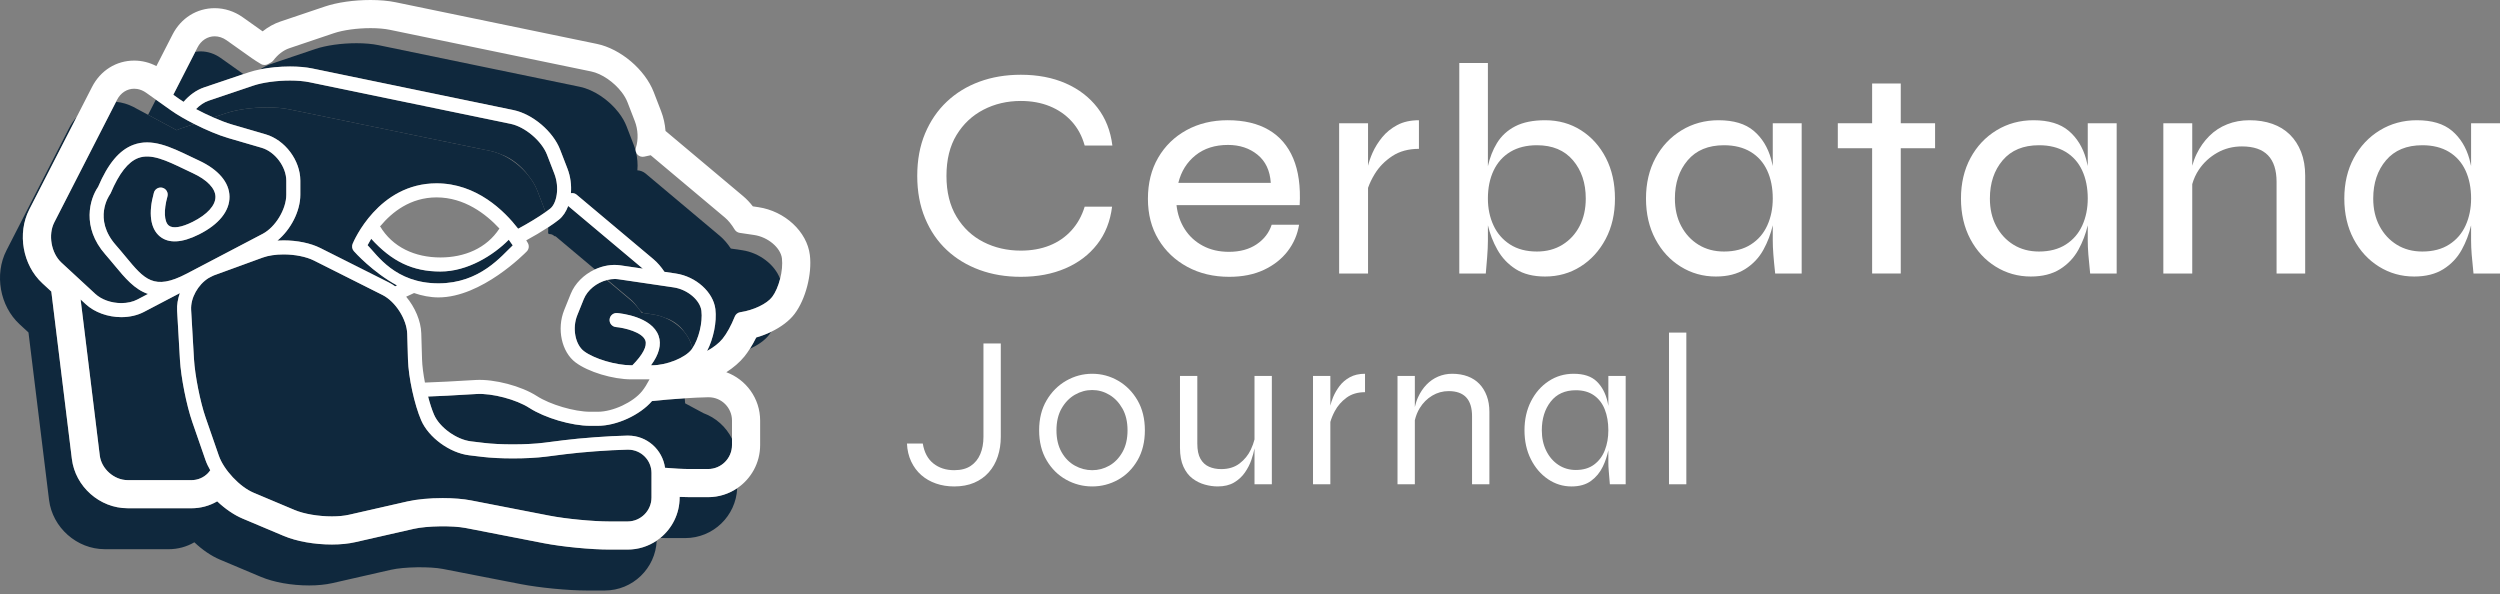
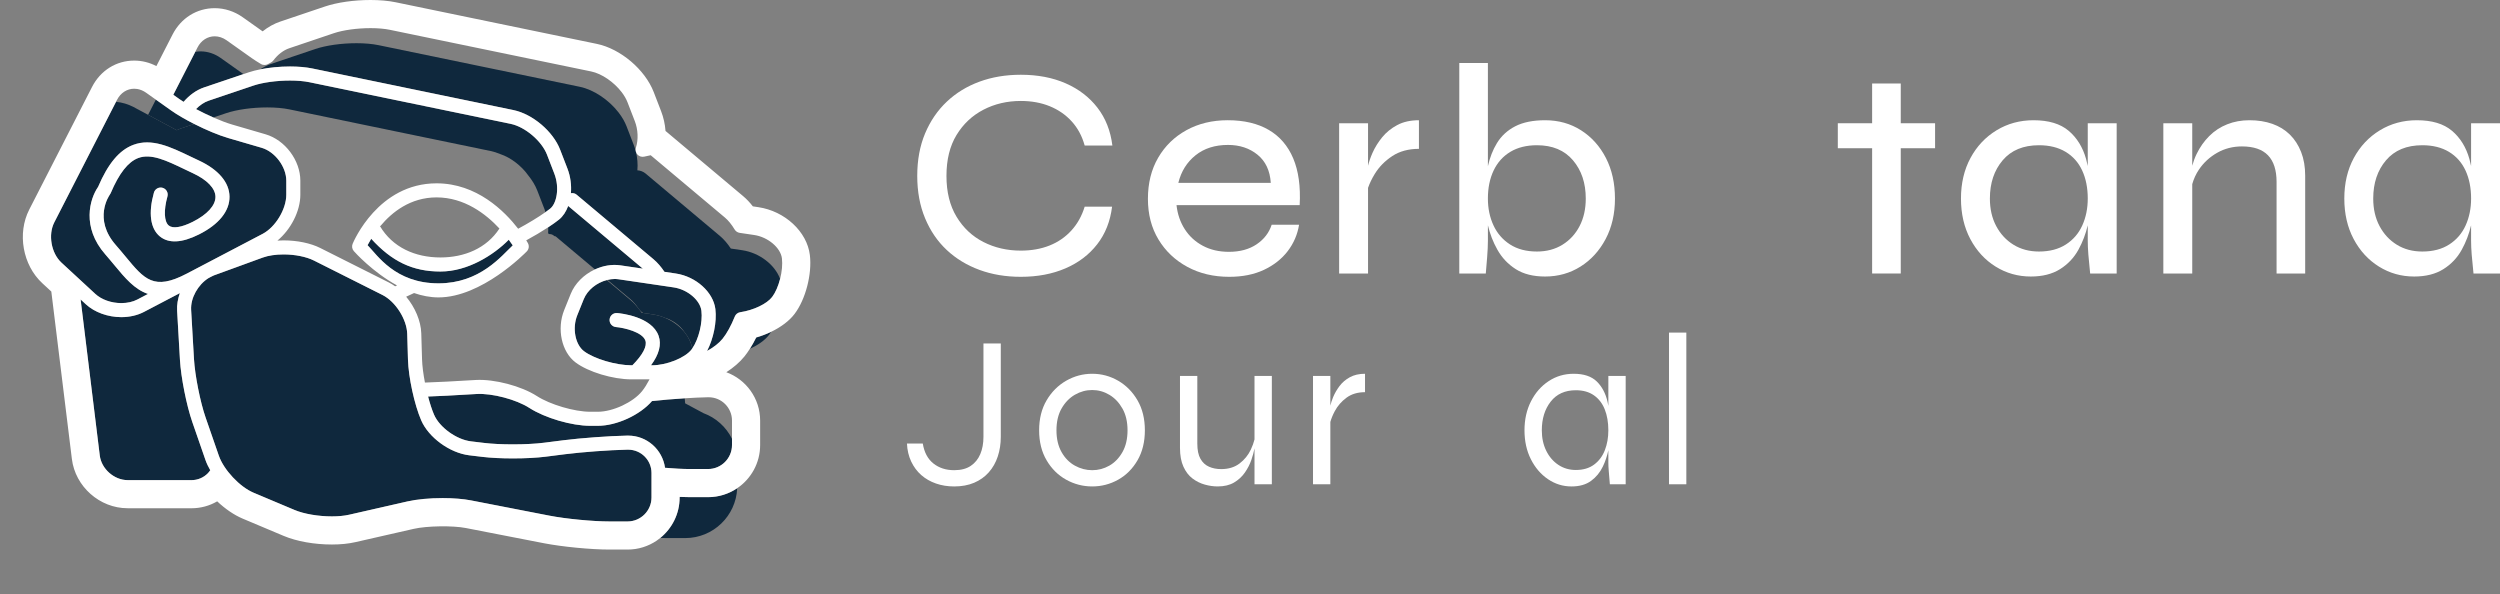
<svg xmlns="http://www.w3.org/2000/svg" width="450" height="107" viewBox="0 0 450 107" fill="none">
  <rect x="0" y="0" width="450" height="107" fill="#808080" stroke="none" />
  <path d="M197.491 43.974C198.955 42.095 199.849 39.836 200.175 37.198H195.242C194.736 38.861 193.941 40.288 192.857 41.48C191.774 42.672 190.463 43.575 188.927 44.189C187.391 44.804 185.666 45.111 183.75 45.111C181.293 45.111 179.052 44.596 177.03 43.566C175.005 42.536 173.388 41.018 172.178 39.013C170.967 37.007 170.363 34.56 170.363 31.669C170.363 28.742 170.967 26.284 172.178 24.297C173.388 22.309 175.006 20.793 177.03 19.743C179.052 18.696 181.293 18.172 183.75 18.172C185.665 18.172 187.4 18.488 188.954 19.12C190.508 19.753 191.827 20.665 192.91 21.857C193.995 23.049 194.771 24.495 195.241 26.194H200.228C199.903 23.556 199.009 21.288 197.545 19.391C196.081 17.494 194.175 16.03 191.827 15.001C189.477 13.971 186.785 13.456 183.75 13.456C181.04 13.456 178.556 13.872 176.298 14.703C174.039 15.535 172.078 16.736 170.417 18.307C168.754 19.879 167.453 21.786 166.513 24.025C165.573 26.266 165.104 28.814 165.104 31.668C165.104 34.486 165.573 37.026 166.513 39.284C167.453 41.543 168.754 43.449 170.417 45.002C172.078 46.556 174.039 47.748 176.298 48.579C178.556 49.41 181.04 49.826 183.75 49.826C186.749 49.826 189.423 49.32 191.773 48.309C194.122 47.299 196.028 45.853 197.491 43.974Z" fill="white" />
  <path d="M228.361 23.376C226.374 22.219 223.916 21.641 220.989 21.641C218.206 21.641 215.732 22.237 213.563 23.43C211.395 24.623 209.696 26.276 208.468 28.39C207.239 30.503 206.625 32.97 206.625 35.788C206.625 38.572 207.257 41.011 208.522 43.105C209.787 45.201 211.521 46.845 213.726 48.038C215.929 49.23 218.441 49.827 221.26 49.827C223.645 49.827 225.723 49.411 227.493 48.58C229.263 47.749 230.691 46.629 231.775 45.22C232.86 43.81 233.545 42.221 233.834 40.45H228.902C228.432 41.896 227.528 43.071 226.192 43.974C224.854 44.877 223.192 45.329 221.205 45.329C219.434 45.329 217.871 44.968 216.516 44.244C215.16 43.522 214.077 42.528 213.263 41.263C212.45 39.998 211.952 38.553 211.772 36.927H233.942C234.123 33.567 233.733 30.758 232.776 28.499C231.821 26.241 230.348 24.534 228.361 23.376ZM212.1 32.916C212.605 30.857 213.636 29.204 215.19 27.957C216.744 26.71 218.694 26.087 221.045 26.087C223.139 26.087 224.911 26.675 226.356 27.849C227.801 29.023 228.597 30.714 228.741 32.916H212.1Z" fill="white" />
  <path d="M255.409 21.642C253.891 21.642 252.591 21.931 251.505 22.51C250.422 23.088 249.518 23.82 248.796 24.705C248.073 25.591 247.495 26.521 247.06 27.497C246.678 28.357 246.419 29.129 246.248 29.836V22.185H241.044V49.232H246.248V33.815C246.534 32.998 246.934 32.158 247.467 31.291C248.243 30.026 249.292 28.96 250.611 28.093C251.929 27.226 253.529 26.792 255.408 26.792V21.642H255.409Z" fill="white" />
  <path d="M284.488 47.985C286.386 46.793 287.894 45.139 289.015 43.026C290.135 40.911 290.694 38.481 290.694 35.735C290.694 32.989 290.153 30.558 289.07 28.445C287.984 26.331 286.494 24.669 284.598 23.458C282.7 22.248 280.541 21.642 278.12 21.642C275.952 21.642 274.163 22.004 272.754 22.726C271.344 23.45 270.241 24.461 269.448 25.761C268.706 26.974 268.17 28.366 267.822 29.923V11.342H262.673V49.231H267.442C267.515 48.437 267.596 47.461 267.686 46.304C267.777 45.148 267.823 44.155 267.823 43.323V40.552C268.187 42.1 268.752 43.568 269.53 44.949C270.343 46.395 271.445 47.56 272.836 48.445C274.226 49.331 275.988 49.774 278.121 49.774C280.467 49.774 282.592 49.177 284.488 47.985ZM271.805 44.001C270.485 43.152 269.492 42.005 268.824 40.559C268.154 39.114 267.821 37.506 267.821 35.735C267.821 33.82 268.164 32.14 268.851 30.694C269.536 29.249 270.539 28.129 271.859 27.333C273.179 26.539 274.777 26.142 276.656 26.142C279.439 26.142 281.597 27.044 283.135 28.851C284.67 30.659 285.438 32.953 285.438 35.735C285.438 37.614 285.067 39.268 284.327 40.695C283.586 42.123 282.555 43.242 281.236 44.055C279.917 44.869 278.39 45.275 276.656 45.275C274.74 45.275 273.124 44.85 271.805 44.001Z" fill="white" />
-   <path d="M319.098 29.886C319.005 29.463 318.913 29.04 318.8 28.635C318.204 26.504 317.155 24.805 315.656 23.539C314.156 22.275 312.051 21.642 309.342 21.642C306.883 21.642 304.661 22.248 302.675 23.458C300.687 24.669 299.124 26.331 297.986 28.445C296.847 30.558 296.279 32.989 296.279 35.735C296.279 38.481 296.837 40.911 297.959 43.026C299.079 45.139 300.597 46.794 302.512 47.985C304.427 49.177 306.541 49.774 308.854 49.774C310.949 49.774 312.701 49.331 314.112 48.446C315.522 47.561 316.623 46.395 317.417 44.95C318.177 43.567 318.735 42.098 319.098 40.549V43.323C319.098 44.047 319.133 44.878 319.206 45.817C319.278 46.757 319.387 47.895 319.532 49.231H324.301V22.184H319.098V29.886ZM318.121 40.559C317.471 42.005 316.487 43.153 315.167 44.001C313.847 44.851 312.231 45.275 310.316 45.275C308.581 45.275 307.054 44.868 305.736 44.056C304.416 43.242 303.378 42.123 302.619 40.695C301.861 39.268 301.481 37.615 301.481 35.735C301.481 32.953 302.247 30.659 303.784 28.851C305.321 27.044 307.497 26.142 310.317 26.142C312.195 26.142 313.794 26.54 315.114 27.334C316.433 28.129 317.427 29.249 318.095 30.694C318.764 32.14 319.098 33.821 319.098 35.735C319.098 37.507 318.773 39.115 318.121 40.559Z" fill="white" />
  <path d="M342.135 15.029H336.984V22.184H330.806V26.682H336.984V49.231H342.135V26.682H348.314V22.184H342.135V15.029Z" fill="white" />
  <path d="M375.796 29.885C375.703 29.462 375.611 29.04 375.498 28.635C374.902 26.504 373.852 24.805 372.355 23.539C370.855 22.275 368.749 21.642 366.039 21.642C363.581 21.642 361.358 22.248 359.372 23.458C357.384 24.669 355.822 26.331 354.683 28.445C353.546 30.558 352.975 32.989 352.975 35.735C352.975 38.481 353.536 40.911 354.656 43.026C355.776 45.139 357.294 46.794 359.21 47.985C361.124 49.177 363.239 49.774 365.551 49.774C367.647 49.774 369.4 49.331 370.809 48.446C372.219 47.561 373.321 46.395 374.116 44.95C374.875 43.568 375.432 42.1 375.796 40.552V43.323C375.796 44.047 375.831 44.878 375.904 45.817C375.976 46.757 376.085 47.895 376.228 49.231H381V22.184H375.796V29.885ZM374.821 40.559C374.17 42.005 373.185 43.153 371.867 44.001C370.547 44.851 368.93 45.275 367.014 45.275C365.279 45.275 363.753 44.868 362.434 44.056C361.115 43.243 360.077 42.123 359.318 40.695C358.559 39.268 358.18 37.615 358.18 35.735C358.18 32.953 358.947 30.659 360.484 28.851C362.019 27.044 364.197 26.142 367.015 26.142C368.894 26.142 370.493 26.54 371.813 27.334C373.131 28.129 374.125 29.249 374.794 30.694C375.462 32.14 375.797 33.821 375.797 35.735C375.796 37.507 375.47 39.115 374.821 40.559Z" fill="white" />
  <path d="M412.165 24.217C411.299 23.368 410.25 22.726 409.022 22.292C407.794 21.859 406.42 21.642 404.903 21.642C403.457 21.642 402.12 21.886 400.893 22.374C399.663 22.862 398.588 23.566 397.668 24.488C396.745 25.409 395.987 26.485 395.391 27.712C395.065 28.386 394.806 29.094 394.604 29.832V22.183H389.401V49.23H394.604V33.145C394.873 32.202 395.27 31.316 395.824 30.502C396.673 29.255 397.766 28.253 399.104 27.494C400.439 26.735 401.922 26.355 403.549 26.355C405.644 26.355 407.207 26.888 408.238 27.954C409.268 29.02 409.783 30.619 409.783 32.752V49.23H414.932V31.613C414.932 30.023 414.688 28.604 414.2 27.357C413.711 26.114 413.034 25.067 412.165 24.217Z" fill="white" />
  <path d="M444.796 22.184V29.887C444.704 29.464 444.612 29.041 444.499 28.635C443.902 26.504 442.852 24.805 441.354 23.539C439.855 22.275 437.749 21.642 435.04 21.642C432.582 21.642 430.359 22.248 428.373 23.458C426.385 24.669 424.822 26.331 423.683 28.445C422.545 30.559 421.976 32.989 421.976 35.735C421.976 38.481 422.536 40.911 423.657 43.026C424.776 45.139 426.295 46.794 428.21 47.985C430.125 49.177 432.239 49.774 434.552 49.774C436.647 49.774 438.4 49.331 439.81 48.446C441.22 47.561 442.321 46.395 443.116 44.95C443.876 43.567 444.434 42.098 444.796 40.549V43.323C444.796 44.047 444.831 44.878 444.904 45.817C444.976 46.757 445.085 47.895 445.229 49.231H450V22.184H444.796ZM443.821 40.559C443.17 42.005 442.185 43.153 440.867 44.001C439.547 44.851 437.93 45.275 436.014 45.275C434.279 45.275 432.753 44.868 431.435 44.056C430.115 43.242 429.077 42.123 428.318 40.695C427.559 39.268 427.181 37.615 427.181 35.735C427.181 32.953 427.947 30.659 429.484 28.851C431.019 27.044 433.197 26.142 436.015 26.142C437.894 26.142 439.494 26.54 440.813 27.334C442.131 28.129 443.126 29.249 443.794 30.694C444.463 32.14 444.798 33.821 444.798 35.735C444.797 37.507 444.471 39.115 443.821 40.559Z" fill="white" />
  <path d="M177.022 78.628C177.022 79.798 176.833 80.832 176.456 81.729C176.079 82.626 175.506 83.335 174.74 83.854C173.973 84.374 172.979 84.634 171.757 84.634C170.274 84.634 169.027 84.232 168.012 83.425C166.998 82.619 166.36 81.423 166.101 79.838H163.254C163.306 81.034 163.56 82.111 164.014 83.074C164.469 84.037 165.073 84.849 165.828 85.512C166.582 86.175 167.465 86.682 168.479 87.034C169.493 87.386 170.586 87.56 171.756 87.56C173.108 87.56 174.304 87.338 175.344 86.897C176.383 86.455 177.261 85.831 177.977 85.024C178.692 84.22 179.231 83.27 179.595 82.177C179.96 81.085 180.142 79.903 180.142 78.628V61.819H177.022V78.628Z" fill="white" />
  <path d="M201.26 68.526C199.816 67.694 198.263 67.278 196.599 67.278C194.935 67.278 193.376 67.694 191.919 68.526C190.463 69.36 189.286 70.535 188.39 72.056C187.493 73.578 187.044 75.378 187.044 77.458C187.044 79.538 187.493 81.338 188.39 82.859C189.286 84.38 190.462 85.544 191.919 86.35C193.375 87.156 194.934 87.559 196.599 87.559C198.263 87.559 199.816 87.156 201.26 86.35C202.703 85.545 203.866 84.38 204.75 82.859C205.634 81.338 206.077 79.538 206.077 77.458C206.077 75.378 205.635 73.578 204.75 72.056C203.866 70.535 202.703 69.36 201.26 68.526ZM202.04 81.378C201.429 82.457 200.642 83.269 199.681 83.816C198.718 84.362 197.692 84.634 196.599 84.634C195.507 84.634 194.467 84.362 193.479 83.816C192.491 83.269 191.691 82.457 191.081 81.378C190.47 80.298 190.164 78.992 190.164 77.458C190.164 75.898 190.475 74.578 191.1 73.499C191.724 72.42 192.523 71.601 193.498 71.043C194.473 70.484 195.507 70.204 196.598 70.204C197.69 70.204 198.717 70.49 199.68 71.061C200.642 71.634 201.428 72.46 202.039 73.539C202.65 74.617 202.956 75.924 202.956 77.458C202.957 78.993 202.651 80.299 202.04 81.378Z" fill="white" />
  <path d="M225.812 79.096C225.662 79.692 225.446 80.302 225.149 80.928C224.681 81.918 224.005 82.75 223.122 83.425C222.238 84.101 221.133 84.439 219.806 84.439C219.001 84.439 218.272 84.296 217.622 84.008C216.972 83.723 216.458 83.248 216.082 82.585C215.704 81.922 215.516 81.007 215.516 79.837V67.667H212.397V80.617C212.397 81.969 212.604 83.1 213.02 84.008C213.436 84.919 213.983 85.627 214.659 86.135C215.335 86.642 216.069 87.006 216.862 87.226C217.655 87.447 218.428 87.558 219.183 87.558C220.352 87.558 221.335 87.324 222.127 86.856C222.92 86.388 223.57 85.79 224.077 85.062C224.584 84.335 224.973 83.574 225.247 82.781C225.508 82.022 225.693 81.332 225.811 80.705V87.168H228.932V67.667H225.811V79.096H225.812Z" fill="white" />
  <path d="M241.12 69.483C240.639 70.119 240.255 70.783 239.969 71.47C239.733 72.041 239.574 72.549 239.462 73.021V67.668H236.342V87.169H239.462V75.945C239.646 75.314 239.907 74.668 240.261 74.006C240.769 73.057 241.47 72.251 242.368 71.587C243.265 70.924 244.376 70.593 245.703 70.593V67.278C244.637 67.278 243.726 67.486 242.973 67.902C242.219 68.318 241.601 68.844 241.12 69.483Z" fill="white" />
-   <path d="M266.296 69.112C265.723 68.514 265.021 68.059 264.189 67.746C263.356 67.435 262.421 67.278 261.381 67.278C260.498 67.278 259.658 67.448 258.866 67.785C258.072 68.124 257.37 68.611 256.759 69.248C256.148 69.885 255.641 70.646 255.238 71.529C254.993 72.065 254.816 72.653 254.672 73.267V67.668H251.553V87.169H254.672V75.642C254.859 74.846 255.146 74.115 255.55 73.461C256.135 72.512 256.882 71.763 257.793 71.218C258.703 70.672 259.691 70.399 260.758 70.399C262.161 70.399 263.214 70.776 263.917 71.53C264.619 72.285 264.969 73.415 264.969 74.922V87.169H268.09V74.142C268.09 73.076 267.934 72.121 267.621 71.277C267.309 70.432 266.867 69.71 266.296 69.112Z" fill="white" />
  <path d="M289.501 73.053C289.457 72.817 289.417 72.578 289.364 72.349C289.014 70.814 288.363 69.586 287.415 68.663C286.465 67.74 285.081 67.279 283.26 67.279C281.596 67.279 280.095 67.721 278.756 68.606C277.417 69.489 276.357 70.699 275.578 72.233C274.798 73.768 274.408 75.509 274.408 77.459C274.408 79.408 274.792 81.145 275.559 82.666C276.325 84.188 277.353 85.383 278.64 86.254C279.927 87.124 281.337 87.56 282.872 87.56C284.301 87.56 285.472 87.228 286.382 86.565C287.292 85.902 288.001 85.044 288.507 83.991C288.961 83.049 289.288 82.064 289.503 81.038V83.27C289.503 83.686 289.527 84.206 289.58 84.831C289.632 85.454 289.697 86.235 289.775 87.17H292.622V67.669H289.503V73.053H289.501ZM288.877 81.027C288.46 82.106 287.817 82.971 286.946 83.62C286.074 84.271 284.977 84.596 283.65 84.596C282.481 84.596 281.433 84.29 280.511 83.679C279.588 83.068 278.858 82.224 278.326 81.144C277.793 80.064 277.527 78.837 277.527 77.458C277.527 75.378 278.06 73.655 279.126 72.291C280.192 70.924 281.701 70.243 283.651 70.243C284.951 70.243 286.037 70.549 286.908 71.16C287.779 71.77 288.43 72.615 288.857 73.695C289.287 74.774 289.501 76.029 289.501 77.458C289.501 78.758 289.293 79.948 288.877 81.027Z" fill="white" />
  <path d="M303.541 59.867H300.421V87.169H303.541V59.867Z" fill="white" />
  <path d="M100.63 39.52C100.118 39.932 99.441 40.411 98.674 40.913C98.688 41.277 98.683 41.636 98.659 41.992C98.719 42.039 98.775 42.089 98.838 42.131C99.134 42.12 99.432 42.2 99.678 42.405L99.797 42.505C99.867 42.517 99.935 42.535 100.006 42.542L107.094 48.494C108.534 47.828 110.14 47.535 111.691 47.764L115.708 48.355L102.274 37.076C101.903 38.071 101.359 38.931 100.63 39.52Z" fill="#0F283D" />
  <path d="M121.264 51.733L111.322 50.268C111.093 50.233 110.861 50.218 110.628 50.218C110.199 50.218 109.77 50.287 109.348 50.386L113.477 53.853C113.953 54.253 114.426 54.798 114.882 55.464C114.954 55.555 115.027 55.645 115.098 55.739C115.286 55.976 115.506 56.181 115.761 56.335L117.526 56.596C118.255 56.704 118.961 56.906 119.632 57.181C121.134 57.634 122.474 58.623 123.192 59.765C123.923 60.655 124.422 61.665 124.61 62.712C125.761 61.062 126.512 58.029 126.257 55.941C126.021 54.023 123.736 52.096 121.264 51.733Z" fill="#0F283D" />
  <path d="M38.408 21.146L40.676 20.381C42.617 19.726 45.391 19.336 48.098 19.336C49.588 19.336 50.965 19.457 52.079 19.687L88.318 27.184C88.894 27.304 89.477 27.495 90.055 27.739C91.921 28.348 93.866 29.851 95.067 31.55C95.773 32.418 96.346 33.351 96.712 34.298L98.034 37.718C98.094 37.872 98.132 38.03 98.182 38.188C98.504 37.961 98.8 37.743 99.044 37.547C100.185 36.628 100.769 33.822 99.78 31.263L98.46 27.844C97.505 25.373 94.507 22.832 91.914 22.295L55.676 14.798C54.727 14.603 53.528 14.499 52.207 14.499C49.797 14.499 47.264 14.847 45.594 15.412L37.577 18.119C36.733 18.403 35.948 18.947 35.283 19.633C36.289 20.169 37.363 20.687 38.408 21.146Z" fill="#0F283D" />
  <path d="M31.82 23.444C32.093 23.313 32.37 23.184 32.658 23.088L34.954 22.312C33.387 21.517 31.904 20.664 30.793 19.875L28.056 17.934L26.656 20.669L31.82 23.444Z" fill="#0F283D" />
  <path d="M134.976 62.784C136.377 62.148 137.66 61.292 138.47 60.226C138.584 60.075 138.687 59.898 138.795 59.731C137.955 60.134 137.06 60.482 136.119 60.748C135.756 61.483 135.371 62.163 134.976 62.784Z" fill="#0F283D" />
  <path d="M36.112 9.248C35.784 9.248 35.464 9.284 35.147 9.338L31.195 17.058L32.257 17.812C32.496 17.98 32.768 18.159 33.045 18.334C34.058 17.149 35.334 16.203 36.767 15.721L43.818 13.34L39.72 10.432C38.62 9.656 37.374 9.248 36.112 9.248Z" fill="#0F283D" />
  <path d="M133.592 45.038L131.548 44.737C130.942 43.818 130.285 43.059 129.592 42.478L116.221 31.247C115.796 30.89 115.272 30.688 114.729 30.658C114.826 29.551 114.733 28.397 114.459 27.299C114.449 27.262 114.437 27.227 114.43 27.19C114.339 26.84 114.23 26.494 114.102 26.16L112.783 22.741C112.461 21.91 111.986 21.083 111.368 20.279C109.588 17.96 106.847 16.134 104.384 15.627L68.148 8.131C67.042 7.9 65.663 7.777 64.167 7.777C61.465 7.777 58.692 8.168 56.748 8.822L48.728 11.529C48.088 11.744 47.464 12.071 46.869 12.475C48.492 12.152 50.362 11.967 52.208 11.967C53.699 11.967 55.075 12.088 56.19 12.317L92.428 19.814C95.87 20.529 99.556 23.65 100.822 26.929L102.144 30.349C102.699 31.787 102.882 33.331 102.767 34.774C103.119 34.715 103.492 34.789 103.788 35.037L117.637 46.667C118.361 47.275 119.019 48.057 119.603 48.926L121.634 49.228C125.262 49.762 128.397 52.576 128.77 55.634C129.052 57.957 128.412 60.989 127.274 63.172C128.406 62.549 129.407 61.79 130.066 60.973C130.827 60.03 131.607 58.611 132.264 56.978C132.43 56.559 132.808 56.262 133.252 56.196C135.637 55.843 138.05 54.688 138.987 53.451C139.594 52.652 140.097 51.461 140.419 50.2C139.475 47.653 136.717 45.497 133.592 45.038Z" fill="#0F283D" />
  <path d="M34.609 75.956C33.57 72.955 32.576 67.945 32.391 64.781L31.879 55.931C31.818 54.865 32.013 53.79 32.372 52.762L25.918 56.144C24.743 56.758 23.334 57.085 21.841 57.085C19.408 57.085 17.015 56.215 15.436 54.757L14.511 53.902L17.961 81.997C18.257 84.394 20.546 86.42 22.96 86.42L34.445 86.426V87.691L34.447 86.426C35.584 86.426 36.642 85.98 37.423 85.175C37.583 85.01 37.717 84.827 37.846 84.641C37.505 84.038 37.204 83.434 36.997 82.841L34.609 75.956Z" fill="#0F283D" />
  <path d="M119.629 57.181C118.958 56.906 118.252 56.704 117.523 56.597L115.758 56.335L115.491 56.295C115.363 56.104 115.231 55.92 115.096 55.739C115.026 55.645 114.952 55.554 114.88 55.464C114.459 54.929 114.008 54.441 113.525 54.036L109.217 50.417C107.395 50.889 105.743 52.199 105.078 53.846L103.908 56.748C102.976 59.06 103.533 62.024 105.125 63.218C106.956 64.592 110.863 65.753 113.657 65.753H113.825C115.682 63.883 116.518 62.309 116.163 61.297C115.626 59.773 112.37 59.005 110.876 58.871C110.18 58.81 109.664 58.196 109.725 57.501C109.785 56.807 110.394 56.285 111.095 56.349C111.729 56.404 117.326 56.984 118.55 60.451C119.102 62.017 118.635 63.793 117.178 65.753H117.372C120.006 65.753 123.335 64.412 124.494 62.887C124.533 62.835 124.569 62.768 124.607 62.713C124.419 61.666 123.92 60.656 123.189 59.766C122.288 58.671 121.043 57.759 119.629 57.181Z" fill="#0F283D" />
  <path d="M66.819 42.98C66.546 43.426 66.322 43.823 66.162 44.132C67.91 45.907 71.126 51.001 78.929 51.001C86.433 51.001 90.296 46.019 92.295 44.167C92.107 43.885 91.867 43.539 91.578 43.154C88.81 45.95 84.156 48.874 79.277 48.874C74.25 48.875 70.531 47.056 66.819 42.98Z" fill="#0F283D" />
  <path d="M126.626 74.371L123.322 72.596L123.253 71.694C121.241 71.821 119.108 72 117.362 72.192C115.205 74.704 110.996 76.646 107.62 76.646H106.225C102.888 76.646 98.083 75.232 95.282 73.426C92.934 71.91 88.591 70.76 85.793 70.921L80.504 71.221C79.513 71.275 78.315 71.326 77.056 71.374C77.38 72.609 77.751 73.76 78.135 74.647C79.123 76.929 82.16 79.125 84.769 79.441L87.138 79.726C88.511 79.893 90.355 79.985 92.33 79.985H92.332C94.415 79.985 96.442 79.879 97.89 79.695L101.463 79.241C104.55 78.85 109.591 78.48 112.701 78.415L112.934 78.41C112.945 78.41 113.069 78.41 113.077 78.41C116.465 78.41 119.247 80.936 119.708 84.2C121.345 84.339 122.937 84.426 124.2 84.426H127.452C129.828 84.426 131.761 82.492 131.761 80.116V78.984C130.709 76.859 128.87 75.19 126.626 74.371Z" fill="#0F283D" />
  <path d="M113.075 80.942L112.753 80.947C109.716 81.009 104.793 81.373 101.781 81.753L98.209 82.208C96.634 82.406 94.547 82.517 92.33 82.517H92.328C90.254 82.517 88.301 82.417 86.83 82.24L84.463 81.956C80.955 81.529 77.153 78.761 75.808 75.651C74.594 72.84 73.529 67.945 73.432 64.736L73.297 60.085C73.219 57.474 71.183 54.276 68.849 53.103L56.51 46.903C55.138 46.212 53.094 45.8 51.041 45.8C49.624 45.8 48.292 46 47.295 46.364L38.488 49.576C38.342 49.628 38.203 49.712 38.06 49.781L37.528 50.06C35.645 51.241 34.279 53.633 34.404 55.786L34.916 64.635C35.087 67.555 36.04 72.359 36.999 75.125L39.386 82.011C40.275 84.577 43.142 87.636 45.647 88.692L53.023 91.798C54.713 92.509 57.29 92.952 59.747 92.952C60.913 92.952 61.976 92.848 62.825 92.654L73.362 90.254C75.029 89.873 77.33 89.657 79.674 89.657C81.594 89.657 83.412 89.804 84.793 90.075L98.901 92.82C101.852 93.395 106.7 93.863 109.705 93.863H112.958C115.333 93.863 117.267 91.93 117.267 89.553V85.14C117.269 82.824 115.388 80.942 113.075 80.942Z" fill="#0F283D" />
-   <path d="M109.708 98.924C106.377 98.924 101.205 98.423 97.935 97.789L83.828 95.042C81.475 94.585 76.841 94.656 74.488 95.191L63.952 97.59C62.74 97.868 61.286 98.014 59.75 98.014C56.571 98.014 53.404 97.448 51.062 96.464L43.684 93.356C42.145 92.708 40.545 91.615 39.093 90.243C37.702 91.057 36.112 91.49 34.446 91.49L22.958 91.484C17.948 91.484 13.546 87.588 12.935 82.616L9.234 52.476L7.623 50.99C4.08 47.719 3.068 42.016 5.262 37.723L13.784 21.084C13.272 21.657 12.821 22.306 12.452 23.03L1.155 45.091C-1.04 49.383 -0.027 55.087 3.515 58.358L5.126 59.844L8.828 89.984C9.437 94.956 13.84 98.853 18.849 98.853L30.338 98.858C32.003 98.858 33.594 98.425 34.984 97.612C36.437 98.984 38.036 100.076 39.575 100.724L46.953 103.832C49.296 104.817 52.463 105.381 55.642 105.381C57.178 105.381 58.631 105.237 59.843 104.958L70.38 102.559C72.732 102.025 77.367 101.953 79.72 102.41L93.826 105.157C97.097 105.792 102.27 106.292 105.601 106.292H108.852C113.886 106.292 117.994 102.301 118.205 97.317C116.708 98.332 114.903 98.925 112.962 98.925H109.708V98.924Z" fill="#0F283D" />
  <path d="M21.841 54.555C22.927 54.555 23.93 54.33 24.742 53.902L26.639 52.907C24.235 52.104 22.503 50.04 20.643 47.79C20.115 47.151 19.56 46.479 18.959 45.794C14.632 40.871 16.168 35.774 17.653 33.642C19.456 29.432 21.469 27.029 23.982 26.077C27.306 24.821 30.683 26.441 34.257 28.156C34.761 28.396 35.272 28.642 35.791 28.882C39.315 30.52 41.276 32.823 41.313 35.37C41.353 37.977 39.404 40.397 35.825 42.19C32.733 43.738 30.36 43.856 28.766 42.546C27.057 41.133 26.678 38.342 27.702 34.679C27.89 34.003 28.591 33.613 29.262 33.801C29.935 33.989 30.327 34.686 30.14 35.361C29.446 37.845 29.54 39.9 30.376 40.59C31.094 41.183 32.665 40.941 34.691 39.927C37.316 38.612 38.806 36.965 38.783 35.407C38.76 33.906 37.281 32.366 34.725 31.179C34.198 30.934 33.676 30.684 33.162 30.437C29.955 28.9 27.189 27.57 24.877 28.445C23.055 29.135 21.438 31.2 19.93 34.757C19.892 34.848 19.842 34.935 19.784 35.014C19.661 35.188 16.714 39.404 20.861 44.122C21.482 44.827 22.052 45.519 22.596 46.174C25.994 50.286 27.694 52.352 33.577 49.269H33.581L47.271 42.094C49.581 40.883 51.532 37.659 51.532 35.053V32.521C51.532 30.014 49.498 27.302 47.09 26.6L41.069 24.844C39.315 24.332 37.057 23.377 34.955 22.311L32.659 23.087C32.371 23.183 32.095 23.312 31.821 23.443L26.656 20.669L24.04 19.264C23.046 18.745 21.979 18.433 20.886 18.324L9.772 40.03C8.633 42.256 9.222 45.571 11.059 47.266L17.155 52.896C18.276 53.933 20.028 54.555 21.841 54.555Z" fill="#0F283D" />
  <path d="M124.199 89.489C123.639 89.489 123.013 89.474 122.332 89.443V89.55C122.332 92.489 120.971 95.113 118.849 96.832C119.287 96.846 119.709 96.855 120.091 96.855H123.342C128.377 96.855 132.483 92.865 132.695 87.88C131.198 88.894 129.393 89.487 127.452 89.487H124.199V89.489Z" fill="#0F283D" />
-   <path d="M96.712 34.297C96.346 33.349 95.773 32.416 95.067 31.549C93.739 29.919 91.928 28.53 90.055 27.738C89.478 27.494 88.894 27.302 88.318 27.183L52.079 19.686C50.965 19.456 49.588 19.335 48.098 19.335C45.391 19.335 42.616 19.725 40.676 20.38L38.408 21.145C39.621 21.678 40.796 22.128 41.779 22.415L47.798 24.17C51.31 25.194 54.061 28.863 54.061 32.522V35.053C54.061 38.019 52.334 41.326 49.938 43.307C50.299 43.284 50.666 43.267 51.042 43.267C53.506 43.267 55.915 43.767 57.649 44.639L69.987 50.84C70.378 51.035 70.759 51.27 71.126 51.534L71.468 51.376C67.083 48.985 63.894 45.43 63.695 45.205C63.375 44.844 63.289 44.331 63.474 43.884C63.658 43.439 68.098 32.998 78.581 32.998C85.802 32.998 90.806 37.982 93.27 41.17C95.044 40.219 96.886 39.101 98.182 38.186C98.131 38.029 98.093 37.87 98.034 37.716L96.712 34.297Z" fill="#0F283D" />
  <path d="M136.492 37.289L135.513 37.144C134.96 36.433 134.373 35.813 133.753 35.294L119.902 23.661C119.867 23.632 119.831 23.604 119.795 23.575C119.702 22.345 119.433 21.134 118.994 20.002L117.673 16.582C116.103 12.518 111.701 8.784 107.431 7.899L71.192 0.402C69.91 0.138 68.356 0 66.698 0C63.686 0 60.686 0.43 58.467 1.179L50.451 3.884C49.327 4.264 48.253 4.86 47.274 5.644L43.719 3.123C42.197 2.042 40.443 1.471 38.645 1.471C35.416 1.471 32.577 3.249 31.054 6.225L28.15 11.897C26.901 11.244 25.541 10.906 24.155 10.906C20.924 10.906 18.086 12.683 16.562 15.66L13.786 21.082L5.264 37.721C3.071 42.014 4.083 47.718 7.625 50.988L9.236 52.474L12.937 82.614C13.548 87.586 17.951 91.482 22.96 91.482L34.448 91.488C36.113 91.488 37.704 91.056 39.095 90.241C40.547 91.614 42.147 92.706 43.685 93.354L51.064 96.462C53.406 97.446 56.573 98.012 59.752 98.012C61.288 98.012 62.742 97.867 63.954 97.588L74.49 95.189C76.843 94.654 81.477 94.583 83.829 95.04L97.937 97.787C101.206 98.422 106.379 98.922 109.71 98.922H112.963C114.904 98.922 116.709 98.329 118.206 97.314C118.429 97.163 118.642 97 118.851 96.831C120.973 95.111 122.334 92.487 122.334 89.549V89.442C123.015 89.473 123.641 89.488 124.201 89.488H127.453C129.394 89.488 131.199 88.895 132.696 87.881C135.186 86.195 136.825 83.344 136.825 80.115V75.702C136.825 71.709 134.285 68.298 130.737 67.001C132.027 66.173 133.16 65.204 134.009 64.151C134.336 63.744 134.661 63.281 134.979 62.782C135.374 62.162 135.758 61.483 136.122 60.747C137.062 60.48 137.958 60.132 138.798 59.73C140.573 58.879 142.071 57.763 143.022 56.509C145.01 53.891 146.193 49.327 145.774 45.893C145.261 41.69 141.271 37.992 136.492 37.289ZM11.058 47.268C9.222 45.572 8.632 42.257 9.771 40.032L20.885 18.326L21.069 17.968C21.709 16.717 22.863 15.97 24.154 15.97C24.339 15.97 24.524 15.985 24.707 16.015C25.259 16.108 25.8 16.336 26.297 16.687L28.056 17.935L30.793 19.877C31.904 20.665 33.388 21.519 34.954 22.314C37.056 23.379 39.314 24.334 41.069 24.847L47.089 26.603C49.496 27.305 51.531 30.017 51.531 32.524V35.056C51.531 37.662 49.58 40.886 47.27 42.097L33.58 49.272H33.576C27.693 52.355 25.993 50.288 22.595 46.177C22.051 45.522 21.481 44.829 20.86 44.125C16.713 39.407 19.66 35.19 19.783 35.017C19.842 34.938 19.892 34.852 19.929 34.76C21.436 31.201 23.055 29.137 24.876 28.448C27.188 27.573 29.954 28.903 33.161 30.44C33.674 30.687 34.197 30.937 34.724 31.182C37.28 32.369 38.759 33.909 38.782 35.41C38.803 36.968 37.315 38.614 34.69 39.93C32.664 40.944 31.094 41.186 30.375 40.593C29.538 39.902 29.445 37.848 30.139 35.363C30.326 34.689 29.934 33.992 29.261 33.804C28.59 33.616 27.889 34.007 27.701 34.682C26.677 38.345 27.056 41.136 28.765 42.549C30.36 43.86 32.732 43.741 35.824 42.193C39.404 40.4 41.352 37.98 41.312 35.373C41.275 32.827 39.314 30.523 35.79 28.885C35.272 28.645 34.76 28.398 34.256 28.159C30.682 26.442 27.305 24.824 23.981 26.079C21.468 27.032 19.455 29.435 17.652 33.645C16.167 35.776 14.631 40.875 18.958 45.797C19.559 46.481 20.114 47.154 20.642 47.792C22.502 50.043 24.233 52.106 26.638 52.91L24.741 53.905C23.929 54.333 22.925 54.558 21.84 54.558C20.027 54.558 18.275 53.936 17.154 52.901L11.058 47.268ZM35.283 19.632C35.948 18.947 36.733 18.403 37.577 18.118L45.594 15.411C47.263 14.847 49.796 14.498 52.207 14.498C53.529 14.498 54.727 14.602 55.676 14.797L91.914 22.294C94.508 22.83 97.506 25.372 98.46 27.843L99.78 31.262C100.769 33.821 100.185 36.627 99.044 37.547C98.8 37.742 98.504 37.96 98.182 38.187C96.886 39.103 95.044 40.22 93.27 41.171C90.806 37.984 85.802 32.999 78.581 32.999C68.098 32.999 63.657 43.441 63.474 43.885C63.289 44.333 63.374 44.845 63.695 45.206C63.894 45.431 67.083 48.986 71.468 51.377L71.126 51.535C70.759 51.271 70.378 51.036 69.987 50.841L57.649 44.641C55.915 43.768 53.506 43.269 51.042 43.269C50.666 43.269 50.299 43.285 49.938 43.308C52.335 41.327 54.061 38.02 54.061 35.055V32.523C54.061 28.864 51.31 25.194 47.798 24.172L41.779 22.416C40.796 22.129 39.622 21.678 38.408 21.146C37.363 20.687 36.289 20.169 35.283 19.632ZM124.608 62.712C124.57 62.767 124.534 62.834 124.495 62.886C123.336 64.411 120.007 65.751 117.373 65.751H117.179C118.635 63.792 119.102 62.015 118.551 60.45C117.327 56.984 111.729 56.403 111.096 56.348C110.395 56.284 109.786 56.806 109.726 57.5C109.665 58.195 110.18 58.808 110.877 58.87C112.371 59.004 115.627 59.772 116.164 61.295C116.519 62.307 115.683 63.882 113.826 65.751H113.658C110.864 65.751 106.958 64.591 105.125 63.217C103.534 62.023 102.976 59.058 103.909 56.747L105.079 53.845C105.744 52.197 107.396 50.887 109.218 50.416C109.261 50.406 109.304 50.396 109.347 50.386C109.77 50.285 110.198 50.218 110.627 50.218C110.86 50.218 111.092 50.232 111.321 50.268L121.263 51.733C123.736 52.097 126.021 54.023 126.254 55.941C126.51 58.029 125.76 61.063 124.608 62.712ZM111.689 47.763C110.138 47.534 108.532 47.827 107.092 48.493C107.056 48.509 107.019 48.523 106.982 48.54C105.083 49.449 103.49 51.011 102.729 52.898L101.559 55.801C100.187 59.205 101.085 63.354 103.607 65.243C105.879 66.949 110.294 68.285 113.657 68.285H116.913C116.49 69.097 116.037 69.832 115.574 70.407C113.955 72.418 110.311 74.116 107.619 74.116H106.224C103.402 74.116 99.021 72.826 96.655 71.3C93.838 69.481 88.995 68.209 85.65 68.396L80.361 68.695C79.258 68.756 77.906 68.813 76.488 68.863C76.198 67.35 76.001 65.861 75.967 64.663L75.83 60.012C75.763 57.752 74.694 55.304 73.11 53.408L74.53 52.748C75.944 53.233 77.422 53.534 78.93 53.534C86.693 53.534 94.492 45.59 94.821 45.252C95.21 44.854 95.291 44.248 95.021 43.758C94.994 43.711 94.888 43.523 94.725 43.262C96.102 42.515 97.497 41.685 98.674 40.914C99.441 40.412 100.118 39.934 100.63 39.52C101.359 38.932 101.903 38.072 102.272 37.076L115.706 48.355L111.689 47.763ZM79.277 48.875C84.156 48.875 88.809 45.95 91.578 43.154C91.868 43.54 92.107 43.886 92.295 44.168C90.296 46.02 86.433 51.002 78.929 51.002C71.125 51.002 67.91 45.908 66.162 44.133C66.322 43.824 66.546 43.426 66.819 42.981C70.531 47.056 74.25 48.875 79.277 48.875ZM68.377 40.671L68.48 40.676C70.551 38.194 73.868 35.531 78.581 35.531C83.596 35.531 87.468 38.517 89.897 41.135C87.573 44.715 83.562 46.342 79.277 46.342C74.749 46.343 70.652 44.543 68.377 40.671ZM37.423 85.175C36.642 85.98 35.584 86.426 34.447 86.426L34.445 87.692V86.426L22.96 86.42C20.546 86.42 18.257 84.393 17.961 81.997L14.511 53.902L15.436 54.757C17.014 56.215 19.408 57.085 21.841 57.085C23.334 57.085 24.742 56.759 25.918 56.144L32.372 52.762C32.013 53.791 31.818 54.865 31.879 55.932L32.391 64.781C32.576 67.946 33.57 72.955 34.609 75.956L36.996 82.841C37.203 83.435 37.505 84.038 37.845 84.641C37.716 84.826 37.583 85.01 37.423 85.175ZM117.269 89.551C117.269 91.927 115.335 93.861 112.96 93.861H109.707C106.701 93.861 101.854 93.393 98.903 92.818L84.795 90.073C83.415 89.803 81.596 89.655 79.676 89.655C77.332 89.655 75.031 89.872 73.364 90.252L62.827 92.652C61.978 92.845 60.915 92.95 59.749 92.95C57.292 92.95 54.715 92.507 53.025 91.796L45.648 88.69C43.144 87.634 40.277 84.575 39.388 82.009L37.001 75.123C36.041 72.358 35.089 67.553 34.918 64.633L34.406 55.784C34.281 53.631 35.647 51.238 37.53 50.058L38.062 49.779C38.205 49.71 38.343 49.626 38.49 49.574L47.297 46.361C48.294 45.998 49.625 45.798 51.043 45.798C53.096 45.798 55.14 46.21 56.512 46.901L68.851 53.101C71.185 54.273 73.221 57.472 73.299 60.083L73.434 64.734C73.531 67.943 74.596 72.837 75.81 75.649C77.155 78.759 80.956 81.528 84.465 81.954L86.832 82.238C88.303 82.416 90.254 82.515 92.33 82.515H92.332C94.549 82.515 96.636 82.403 98.211 82.206L101.783 81.751C104.795 81.37 109.718 81.007 112.755 80.945L113.077 80.94C115.39 80.94 117.271 82.822 117.271 85.136V89.551H117.269ZM131.759 75.703V78.984V80.116C131.759 82.492 129.826 84.425 127.45 84.425H124.198C122.935 84.425 121.343 84.339 119.706 84.2C119.245 80.937 116.463 78.41 113.075 78.41C113.067 78.41 112.943 78.41 112.932 78.41L112.699 78.415C109.589 78.478 104.548 78.849 101.461 79.241L97.888 79.695C96.439 79.879 94.414 79.985 92.33 79.985H92.328C90.352 79.985 88.509 79.893 87.136 79.726L84.767 79.441C82.158 79.125 79.121 76.929 78.133 74.647C77.749 73.76 77.378 72.609 77.054 71.374C78.313 71.326 79.511 71.274 80.502 71.221L85.791 70.921C88.591 70.76 92.933 71.91 95.28 73.425C98.081 75.233 102.886 76.646 106.223 76.646H107.618C110.995 76.646 115.203 74.703 117.36 72.192C119.106 71.999 121.239 71.82 123.251 71.694C124.711 71.601 126.11 71.534 127.244 71.512L127.566 71.507C129.878 71.507 131.759 73.389 131.759 75.703ZM140.417 50.201C140.096 51.462 139.592 52.653 138.985 53.452C138.048 54.688 135.635 55.843 133.25 56.197C132.806 56.263 132.428 56.56 132.262 56.979C131.605 58.612 130.825 60.032 130.064 60.974C129.405 61.791 128.404 62.551 127.272 63.173C128.41 60.991 129.051 57.959 128.768 55.636C128.395 52.577 125.261 49.763 121.632 49.229L119.601 48.927C119.017 48.057 118.359 47.276 117.635 46.668L103.786 35.038C103.49 34.791 103.117 34.716 102.765 34.775C102.88 33.332 102.698 31.788 102.142 30.35L100.82 26.93C99.554 23.651 95.868 20.529 92.426 19.815L56.188 12.318C55.073 12.089 53.697 11.968 52.206 11.968C50.36 11.968 48.49 12.153 46.867 12.476C46.11 12.627 45.402 12.805 44.784 13.013L43.817 13.34L36.766 15.721C35.333 16.203 34.057 17.15 33.044 18.334C32.767 18.159 32.495 17.981 32.256 17.812L31.194 17.058L35.146 9.338L35.558 8.534C36.198 7.283 37.352 6.535 38.643 6.535C39.384 6.535 40.125 6.782 40.787 7.252L45.283 10.441C45.779 10.793 46.362 11.16 46.979 11.527C47.401 11.779 47.958 11.745 48.365 11.47C48.448 11.413 48.531 11.373 48.612 11.332L48.786 11.24C48.945 11.153 49.084 11.033 49.193 10.889C49.999 9.821 51.019 9.037 52.069 8.684L60.086 5.978C61.755 5.413 64.287 5.065 66.698 5.065C68.02 5.065 69.219 5.169 70.166 5.364L106.405 12.861C108.35 13.264 110.523 14.794 111.89 16.574C112.346 17.168 112.712 17.791 112.951 18.409L114.273 21.828C114.852 23.331 114.928 25.148 114.465 26.572C114.4 26.776 114.392 26.987 114.429 27.19C114.436 27.227 114.448 27.263 114.458 27.299C114.51 27.485 114.597 27.663 114.732 27.811C115.036 28.148 115.495 28.291 115.938 28.2L117.124 27.943L130.498 39.172C131.092 39.672 131.693 40.413 132.237 41.313C132.432 41.64 132.763 41.857 133.137 41.914L135.756 42.301C138.228 42.664 140.513 44.59 140.747 46.508C140.878 47.589 140.741 48.93 140.417 50.201Z" fill="white" />
</svg>